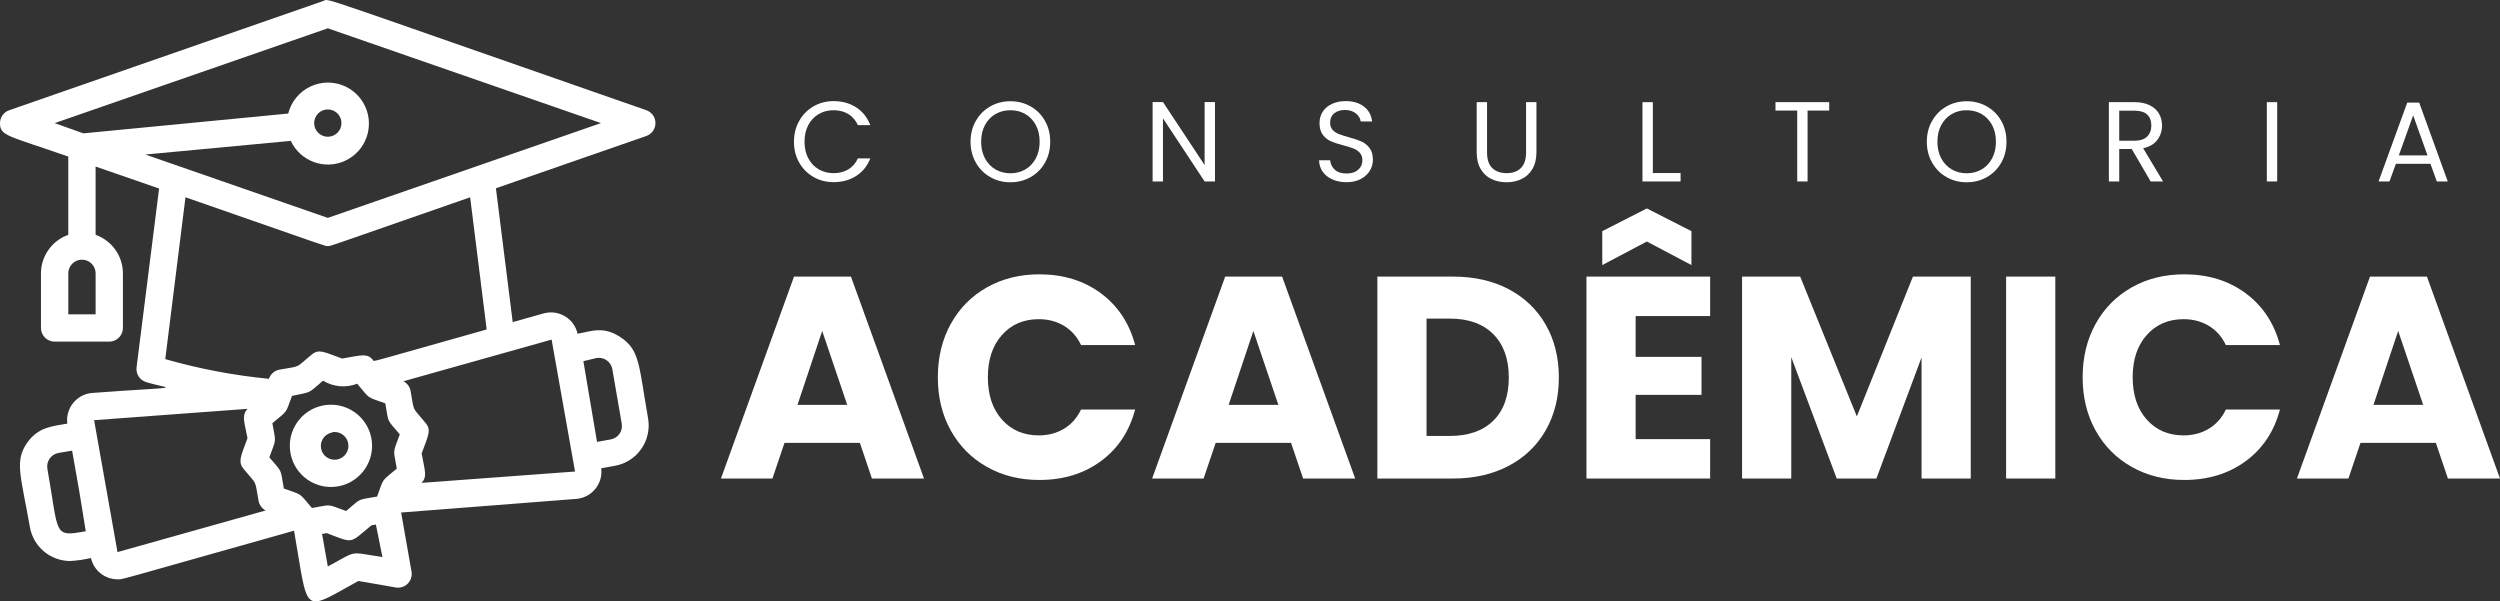
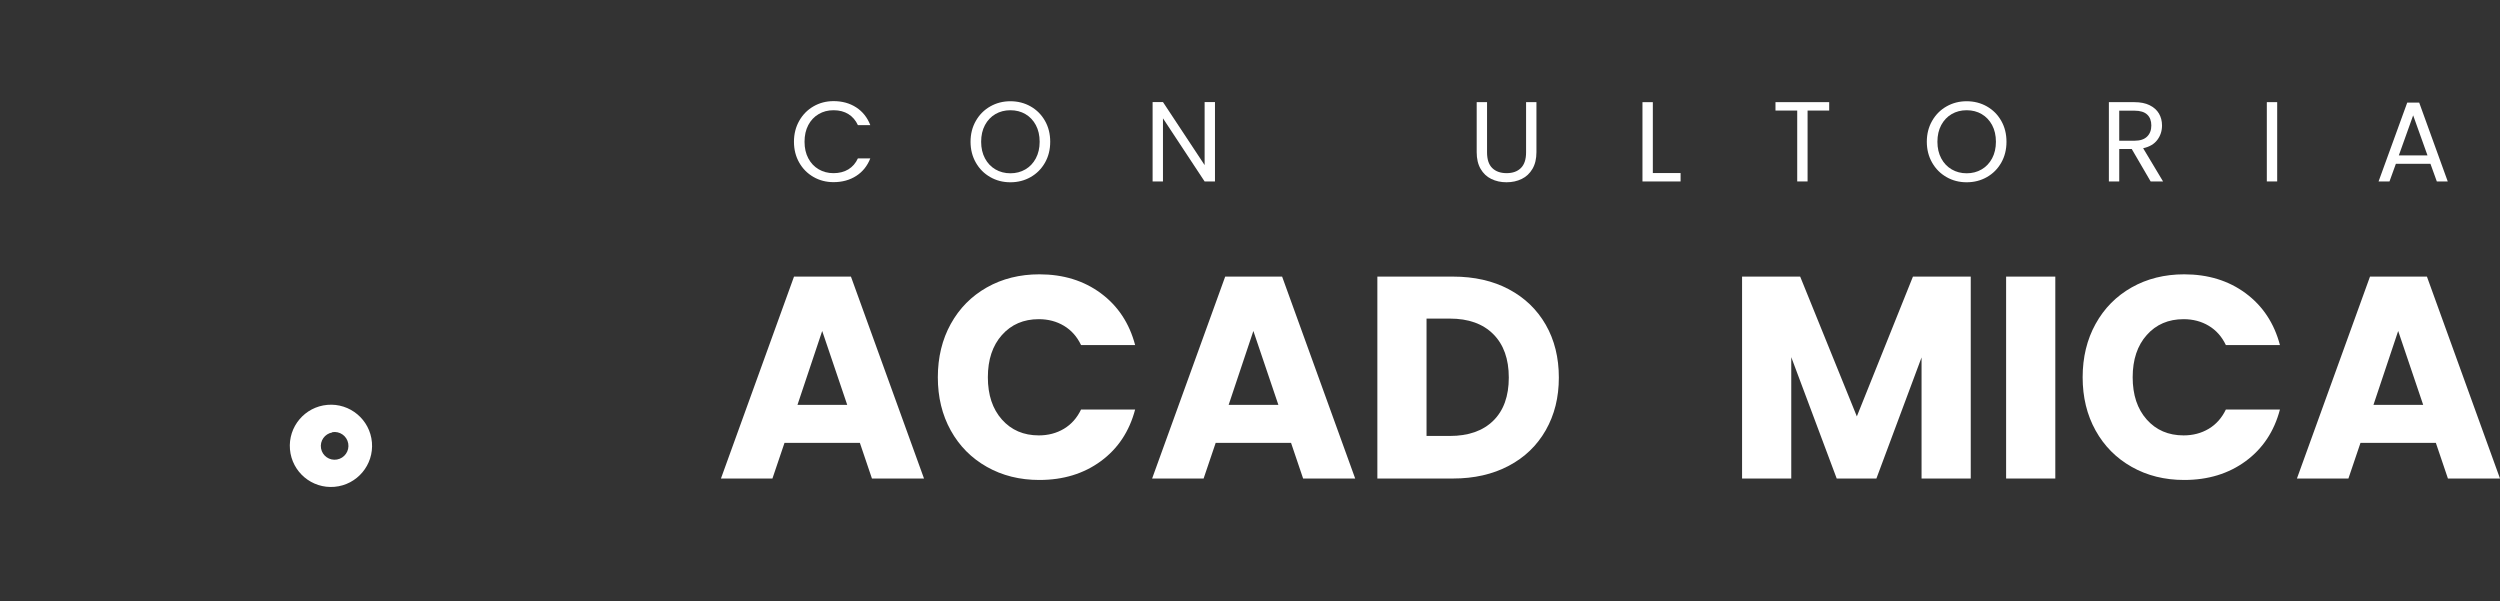
<svg xmlns="http://www.w3.org/2000/svg" id="Camada_2" data-name="Camada 2" viewBox="0 0 1250.25 300.75">
  <rect x="0" y="0" width="1250.25" height="300.75" fill="#333333" stroke="none" />
  <defs>
    <style>      .cls-1 {        fill: #fff;      }    </style>
  </defs>
  <g id="Camada_1-2" data-name="Camada 1">
    <g>
      <g>
-         <path class="cls-1" d="M323.3,67.98c3.55-1.29,5.38-5.21,4.09-8.75-.69-1.9-2.19-3.4-4.09-4.09C153.15-4.08,165.03-.74,161.68.49L4.58,55.14c-2.73.95-4.57,3.53-4.58,6.42,0,6.49,3.76,6.15,34.15,16.74v39.14c-8.17,2.89-13.64,10.6-13.66,19.26v27.32c0,3.77,3.06,6.83,6.83,6.83h27.32c3.77,0,6.83-3.06,6.83-6.83v-27.32c-.02-8.66-5.49-16.37-13.66-19.26v-34.15l31.76,11-11.27,89.41c-.41,3.29,1.61,6.41,4.78,7.38,13.12,4.03,20.49,1.91-27.32,5.46-7.5.81-12.93,7.54-12.12,15.05,0,.09.02.17.03.26-7.51,1.3-14.55,1.71-20.08,9.56-6.42,9.22-3.21,16.19,1.37,42.21,1.72,9.79,10.22,16.93,20.15,16.94,3.5-.21,6.97-.71,10.38-1.5,1.4,6.23,6.94,10.65,13.32,10.66,2.8,0-4.1,1.71,88.25-24.32,7.45,42.42,3.42,40.98,32.17,25.14l18.85,3.28c3.73.55,7.21-2.02,7.76-5.76.11-.74.1-1.5-.04-2.24l-5.19-29.51,87.78-6.83c7.51-.7,13.04-7.35,12.34-14.86-.01-.15-.03-.29-.05-.44l6.83-1.23c11.12-1.98,18.54-12.58,16.6-23.7-4.58-26.23-4.1-33.81-13.12-40.16-9.02-6.35-15.1-3.42-22.13-2.19-1.66-7.36-8.97-11.99-16.33-10.33-.21.05-.41.1-.61.15l-15.51,4.37-8.4-66.94,75.27-26.16ZM47.82,157.19h-13.66v-20.49c0-3.77,3.06-6.83,6.83-6.83s6.83,3.06,6.83,6.83v20.49ZM163.94,14.15l136.61,47.41-136.61,47.41-91.26-31.69,72.75-6.83c4.78,10.26,16.97,14.7,27.23,9.92,10.26-4.78,14.7-16.97,9.92-27.23-4.78-10.26-16.97-14.7-27.23-9.92-5.59,2.61-9.71,7.59-11.21,13.57l-102.46,9.9-14.34-5.12L163.94,14.15ZM157.11,61.56c0-3.77,3.06-6.83,6.83-6.83s6.83,3.06,6.83,6.83-3.06,6.83-6.83,6.83-6.83-3.06-6.83-6.83ZM161.55,190.39c5.15,3.14,11.46,3.69,17.08,1.5,6.83,8.06,4.3,6.28,14.07,9.84,1.78,10.25.48,7.51,7.24,15.51-3.62,9.9-3.28,6.83-1.5,17.08-7.99,6.83-6.28,4.24-9.84,14-10.38,1.84-7.58.61-15.51,7.24-10.04-3.62-6.83-3.28-17.08-1.5-6.83-7.92-4.24-6.22-14.07-9.77-1.84-10.45-.55-7.65-7.24-15.57,3.55-9.77,3.35-6.83,1.5-17.08,8.13-6.83,6.28-4.3,9.84-13.66,10.38-2.19,7.58-.96,15.51-7.58ZM23.7,234.45c-.66-3.71,1.81-7.26,5.53-7.92h0s6.83-1.16,6.83-1.16c4.44,24.86,2.8,15.57,6.83,40.3-16.39,2.94-13.32,2.05-19.19-31.22ZM58.74,276.11c-1.91-10.79,5.53,30.94-11.68-65.98l76.71-5.67c-3.14,3.48-1.43,6.83,0,14.69-3.07,8.54-5.05,11.61-1.91,15.37,6.83,8.4,5.46,4.64,7.45,15.98.39,2.05,1.7,3.82,3.55,4.78l-74.11,20.83ZM163.94,283.29l-2.87-16.26,2.32-.41c13.66,5.12,11.07,5.46,22.34-3.89l2.25-.41,3.28,16.26c-17.42-2.6-12.02-3.48-27.32,4.71ZM298.3,179.05c3.71-.66,7.26,1.81,7.92,5.53h0s4.71,27.26,4.71,27.26c.66,3.71-1.81,7.26-5.53,7.92,0,0,0,0,0,0l-6.83,1.23-6.83-40.37,6.56-1.57ZM275.89,169.83c1.37,8.06-4.71-26.5,11.68,65.98l-76.71,5.67c2.87-3.21,1.64-5.87,0-14.69,3.35-9.22,4.99-11.68,1.91-15.3-6.83-8.47-5.46-4.71-7.45-16.05-.39-2.05-1.7-3.82-3.55-4.78l74.11-20.83ZM243.38,164.77c-62.3,17.55-56.08,16.12-56.83,15.3-2.94-3.55-5.6-2.46-15.44-.75-9.22-3.35-11.68-4.99-15.3-1.91-8.4,6.83-4.64,5.46-16.05,7.45-2.46.45-4.48,2.2-5.26,4.58-17.55-1.69-34.9-4.99-51.85-9.84l10.11-80.94c75.34,26.23,69.54,24.39,71.18,24.39s-4.17,1.84,71.18-24.39l8.27,66.12Z" />
        <path class="cls-1" d="M167.28,243.46c11.32-.98,19.7-10.95,18.72-22.27-.98-11.32-10.95-19.7-22.27-18.72h0c-11.32.98-19.7,10.95-18.72,22.27.98,11.32,10.95,19.7,22.27,18.72ZM166.12,216.14c3.77-.66,7.37,1.86,8.03,5.64.66,3.77-1.86,7.37-5.64,8.03-3.73.66-7.3-1.83-7.96-5.57-.66-3.73,1.83-7.3,5.57-7.96v-.14Z" />
      </g>
      <g>
        <g>
          <path class="cls-1" d="M430.02,221.48h-37.69l-6.04,17.84h-25.75l36.54-100.98h28.48l36.54,100.98h-26.04l-6.04-17.84ZM423.7,202.49l-12.52-36.97-12.37,36.97h24.89Z" />
          <path class="cls-1" d="M475.48,162c4.32-7.82,10.33-13.9,18.05-18.27,7.72-4.36,16.47-6.54,26.25-6.54,11.99,0,22.25,3.17,30.78,9.49,8.53,6.33,14.24,14.96,17.12,25.89h-27.04c-2.01-4.22-4.87-7.43-8.56-9.64-3.69-2.21-7.89-3.31-12.59-3.31-7.58,0-13.72,2.64-18.41,7.91-4.7,5.27-7.05,12.32-7.05,21.15s2.35,15.87,7.05,21.15c4.7,5.28,10.84,7.91,18.41,7.91,4.7,0,8.89-1.1,12.59-3.31,3.69-2.21,6.54-5.42,8.56-9.64h27.04c-2.88,10.93-8.58,19.54-17.12,25.82-8.54,6.28-18.8,9.42-30.78,9.42-9.78,0-18.53-2.18-26.25-6.55-7.72-4.36-13.74-10.43-18.05-18.2-4.32-7.77-6.47-16.64-6.47-26.61s2.16-18.87,6.47-26.68Z" />
          <path class="cls-1" d="M645.65,221.48h-37.69l-6.04,17.84h-25.75l36.54-100.98h28.48l36.54,100.98h-26.04l-6.04-17.84ZM639.32,202.49l-12.51-36.97-12.37,36.97h24.89Z" />
          <path class="cls-1" d="M754.55,144.66c7.96,4.22,14.12,10.14,18.49,17.76,4.36,7.62,6.54,16.42,6.54,26.4s-2.18,18.65-6.54,26.32c-4.37,7.67-10.55,13.62-18.56,17.84-8.01,4.22-17.29,6.33-27.83,6.33h-37.83v-100.98h37.83c10.64,0,19.95,2.11,27.91,6.33ZM746.78,210.4c5.18-5.08,7.77-12.27,7.77-21.58s-2.59-16.54-7.77-21.72-12.42-7.77-21.72-7.77h-11.65v58.69h11.65c9.3,0,16.54-2.54,21.72-7.62Z" />
-           <path class="cls-1" d="M817.98,158.04v20.43h32.94v18.99h-32.94v22.15h37.26v19.71h-61.85v-100.98h61.85v19.71h-37.26ZM823.59,120.78l-22.3,11.79v-16.97l22.3-11.36,22.3,11.36v16.97l-22.3-11.79Z" />
          <path class="cls-1" d="M985.57,138.33v100.98h-24.6v-60.56l-22.58,60.56h-19.85l-22.73-60.7v60.7h-24.6v-100.98h29.06l28.34,69.91,28.05-69.91h28.91Z" />
          <path class="cls-1" d="M1027.86,138.33v100.98h-24.6v-100.98h24.6Z" />
          <path class="cls-1" d="M1048,162c4.32-7.82,10.33-13.9,18.05-18.27,7.72-4.36,16.47-6.54,26.25-6.54,11.99,0,22.25,3.17,30.78,9.49,8.53,6.33,14.24,14.96,17.12,25.89h-27.04c-2.01-4.22-4.87-7.43-8.56-9.64-3.69-2.21-7.89-3.31-12.59-3.31-7.58,0-13.72,2.64-18.41,7.91-4.7,5.27-7.05,12.32-7.05,21.15s2.35,15.87,7.05,21.15c4.7,5.28,10.84,7.91,18.41,7.91,4.7,0,8.89-1.1,12.59-3.31,3.69-2.21,6.54-5.42,8.56-9.64h27.04c-2.88,10.93-8.58,19.54-17.12,25.82-8.54,6.28-18.8,9.42-30.78,9.42-9.78,0-18.53-2.18-26.25-6.55-7.72-4.36-13.74-10.43-18.05-18.2-4.32-7.77-6.47-16.64-6.47-26.61s2.16-18.87,6.47-26.68Z" />
          <path class="cls-1" d="M1218.17,221.48h-37.69l-6.04,17.84h-25.75l36.54-100.98h28.48l36.54,100.98h-26.04l-6.04-17.84ZM1211.84,202.49l-12.51-36.97-12.37,36.97h24.89Z" />
        </g>
        <g>
          <path class="cls-1" d="M399.68,60.45c1.74-3.09,4.13-5.51,7.14-7.26,3.02-1.74,6.36-2.62,10.04-2.62,4.32,0,8.1,1.04,11.32,3.13,3.22,2.09,5.58,5.05,7.06,8.88h-6.2c-1.1-2.39-2.68-4.23-4.75-5.52-2.07-1.29-4.54-1.93-7.43-1.93s-5.25.65-7.45,1.93c-2.2,1.29-3.93,3.12-5.18,5.49-1.25,2.37-1.88,5.15-1.88,8.34s.63,5.91,1.88,8.28c1.25,2.37,2.98,4.2,5.18,5.49,2.2,1.29,4.68,1.94,7.45,1.94s5.36-.64,7.43-1.91c2.07-1.27,3.65-3.1,4.75-5.49h6.2c-1.48,3.79-3.83,6.72-7.06,8.79-3.23,2.07-7,3.1-11.32,3.1-3.68,0-7.03-.86-10.04-2.59-3.02-1.73-5.4-4.13-7.14-7.2-1.75-3.07-2.62-6.54-2.62-10.41s.87-7.35,2.62-10.44Z" />
          <path class="cls-1" d="M495.22,88.56c-3.04-1.73-5.43-4.13-7.2-7.23-1.76-3.09-2.65-6.57-2.65-10.44s.88-7.35,2.65-10.44c1.76-3.09,4.16-5.5,7.2-7.23,3.04-1.73,6.39-2.59,10.07-2.59s7.09.86,10.13,2.59c3.04,1.73,5.42,4.13,7.17,7.2,1.75,3.07,2.62,6.56,2.62,10.47s-.87,7.4-2.62,10.47c-1.75,3.07-4.13,5.47-7.17,7.2-3.04,1.73-6.41,2.59-10.13,2.59s-7.04-.86-10.07-2.59ZM512.78,84.72c2.22-1.29,3.96-3.13,5.24-5.52,1.27-2.39,1.91-5.16,1.91-8.31s-.64-5.97-1.91-8.34c-1.27-2.37-3.01-4.2-5.21-5.49-2.2-1.29-4.7-1.93-7.51-1.93s-5.31.65-7.51,1.93c-2.2,1.29-3.94,3.12-5.21,5.49-1.27,2.37-1.91,5.15-1.91,8.34s.64,5.92,1.91,8.31c1.27,2.39,3.02,4.23,5.24,5.52,2.22,1.29,4.71,1.94,7.48,1.94s5.26-.64,7.48-1.94Z" />
          <path class="cls-1" d="M607.61,90.75h-5.18l-20.83-31.58v31.58h-5.18v-39.72h5.18l20.83,31.53v-31.53h5.18v39.72Z" />
-           <path class="cls-1" d="M666.36,89.75c-2.07-.93-3.69-2.22-4.87-3.87-1.18-1.65-1.78-3.56-1.82-5.72h5.52c.19,1.86.96,3.42,2.3,4.69,1.35,1.27,3.31,1.91,5.89,1.91s4.41-.62,5.83-1.85c1.42-1.23,2.13-2.82,2.13-4.75,0-1.52-.42-2.75-1.25-3.7-.84-.95-1.88-1.67-3.13-2.16-1.25-.49-2.94-1.02-5.06-1.59-2.62-.68-4.71-1.37-6.29-2.05-1.58-.68-2.92-1.75-4.04-3.22-1.12-1.46-1.68-3.42-1.68-5.89,0-2.16.55-4.08,1.65-5.75,1.1-1.67,2.65-2.96,4.64-3.87s4.28-1.37,6.86-1.37c3.72,0,6.76.93,9.13,2.79,2.37,1.86,3.71,4.33,4.01,7.4h-5.69c-.19-1.52-.99-2.85-2.39-4.01-1.4-1.16-3.26-1.74-5.58-1.74-2.16,0-3.93.56-5.29,1.68-1.37,1.12-2.05,2.68-2.05,4.69,0,1.44.41,2.62,1.22,3.53.82.91,1.82,1.6,3.02,2.08,1.2.48,2.87,1.02,5.04,1.62,2.62.72,4.72,1.43,6.32,2.13,1.59.7,2.96,1.78,4.1,3.24,1.14,1.46,1.71,3.44,1.71,5.95,0,1.93-.51,3.76-1.54,5.46-1.02,1.71-2.54,3.09-4.55,4.15-2.01,1.06-4.38,1.59-7.11,1.59s-4.96-.46-7.03-1.39Z" />
          <path class="cls-1" d="M743.67,51.08v25.1c0,3.53.86,6.15,2.59,7.85s4.13,2.56,7.2,2.56,5.41-.85,7.14-2.56c1.73-1.71,2.59-4.33,2.59-7.85v-25.1h5.18v25.04c0,3.3-.66,6.08-1.99,8.34-1.33,2.26-3.12,3.94-5.38,5.04-2.26,1.1-4.79,1.65-7.6,1.65s-5.34-.55-7.6-1.65c-2.26-1.1-4.04-2.78-5.35-5.04-1.31-2.26-1.96-5.04-1.96-8.34v-25.04h5.18Z" />
          <path class="cls-1" d="M826.58,86.54h13.88v4.21h-19.06v-39.66h5.18v35.45Z" />
          <path class="cls-1" d="M914.78,51.08v4.21h-10.81v35.45h-5.18v-35.45h-10.87v-4.21h26.86Z" />
          <path class="cls-1" d="M973.45,88.56c-3.04-1.73-5.43-4.13-7.2-7.23-1.76-3.09-2.65-6.57-2.65-10.44s.88-7.35,2.65-10.44c1.76-3.09,4.16-5.5,7.2-7.23,3.04-1.73,6.39-2.59,10.07-2.59s7.09.86,10.13,2.59c3.04,1.73,5.42,4.13,7.17,7.2,1.75,3.07,2.62,6.56,2.62,10.47s-.87,7.4-2.62,10.47c-1.75,3.07-4.13,5.47-7.17,7.2-3.04,1.73-6.41,2.59-10.13,2.59s-7.04-.86-10.07-2.59ZM991.01,84.72c2.22-1.29,3.96-3.13,5.24-5.52,1.27-2.39,1.91-5.16,1.91-8.31s-.64-5.97-1.91-8.34c-1.27-2.37-3.01-4.2-5.21-5.49-2.2-1.29-4.7-1.93-7.51-1.93s-5.31.65-7.51,1.93c-2.2,1.29-3.94,3.12-5.21,5.49-1.27,2.37-1.91,5.15-1.91,8.34s.64,5.92,1.91,8.31c1.27,2.39,3.02,4.23,5.24,5.52,2.22,1.29,4.71,1.94,7.48,1.94s5.26-.64,7.48-1.94Z" />
          <path class="cls-1" d="M1075.54,90.75l-9.45-16.22h-6.26v16.22h-5.18v-39.66h12.8c3,0,5.53.51,7.6,1.54,2.07,1.02,3.61,2.41,4.64,4.15,1.02,1.75,1.54,3.74,1.54,5.97,0,2.73-.79,5.14-2.36,7.23-1.57,2.09-3.94,3.47-7.08,4.15l9.96,16.62h-6.2ZM1059.83,70.38h7.62c2.81,0,4.91-.69,6.32-2.08,1.4-1.38,2.11-3.23,2.11-5.55s-.69-4.17-2.08-5.46c-1.38-1.29-3.5-1.94-6.35-1.94h-7.62v15.02Z" />
          <path class="cls-1" d="M1138.82,51.08v39.66h-5.18v-39.66h5.18Z" />
          <path class="cls-1" d="M1215.47,81.93h-17.3l-3.19,8.82h-5.46l14.34-39.44h5.98l14.28,39.44h-5.46l-3.19-8.82ZM1213.99,77.72l-7.17-20.03-7.17,20.03h14.34Z" />
        </g>
      </g>
    </g>
  </g>
</svg>